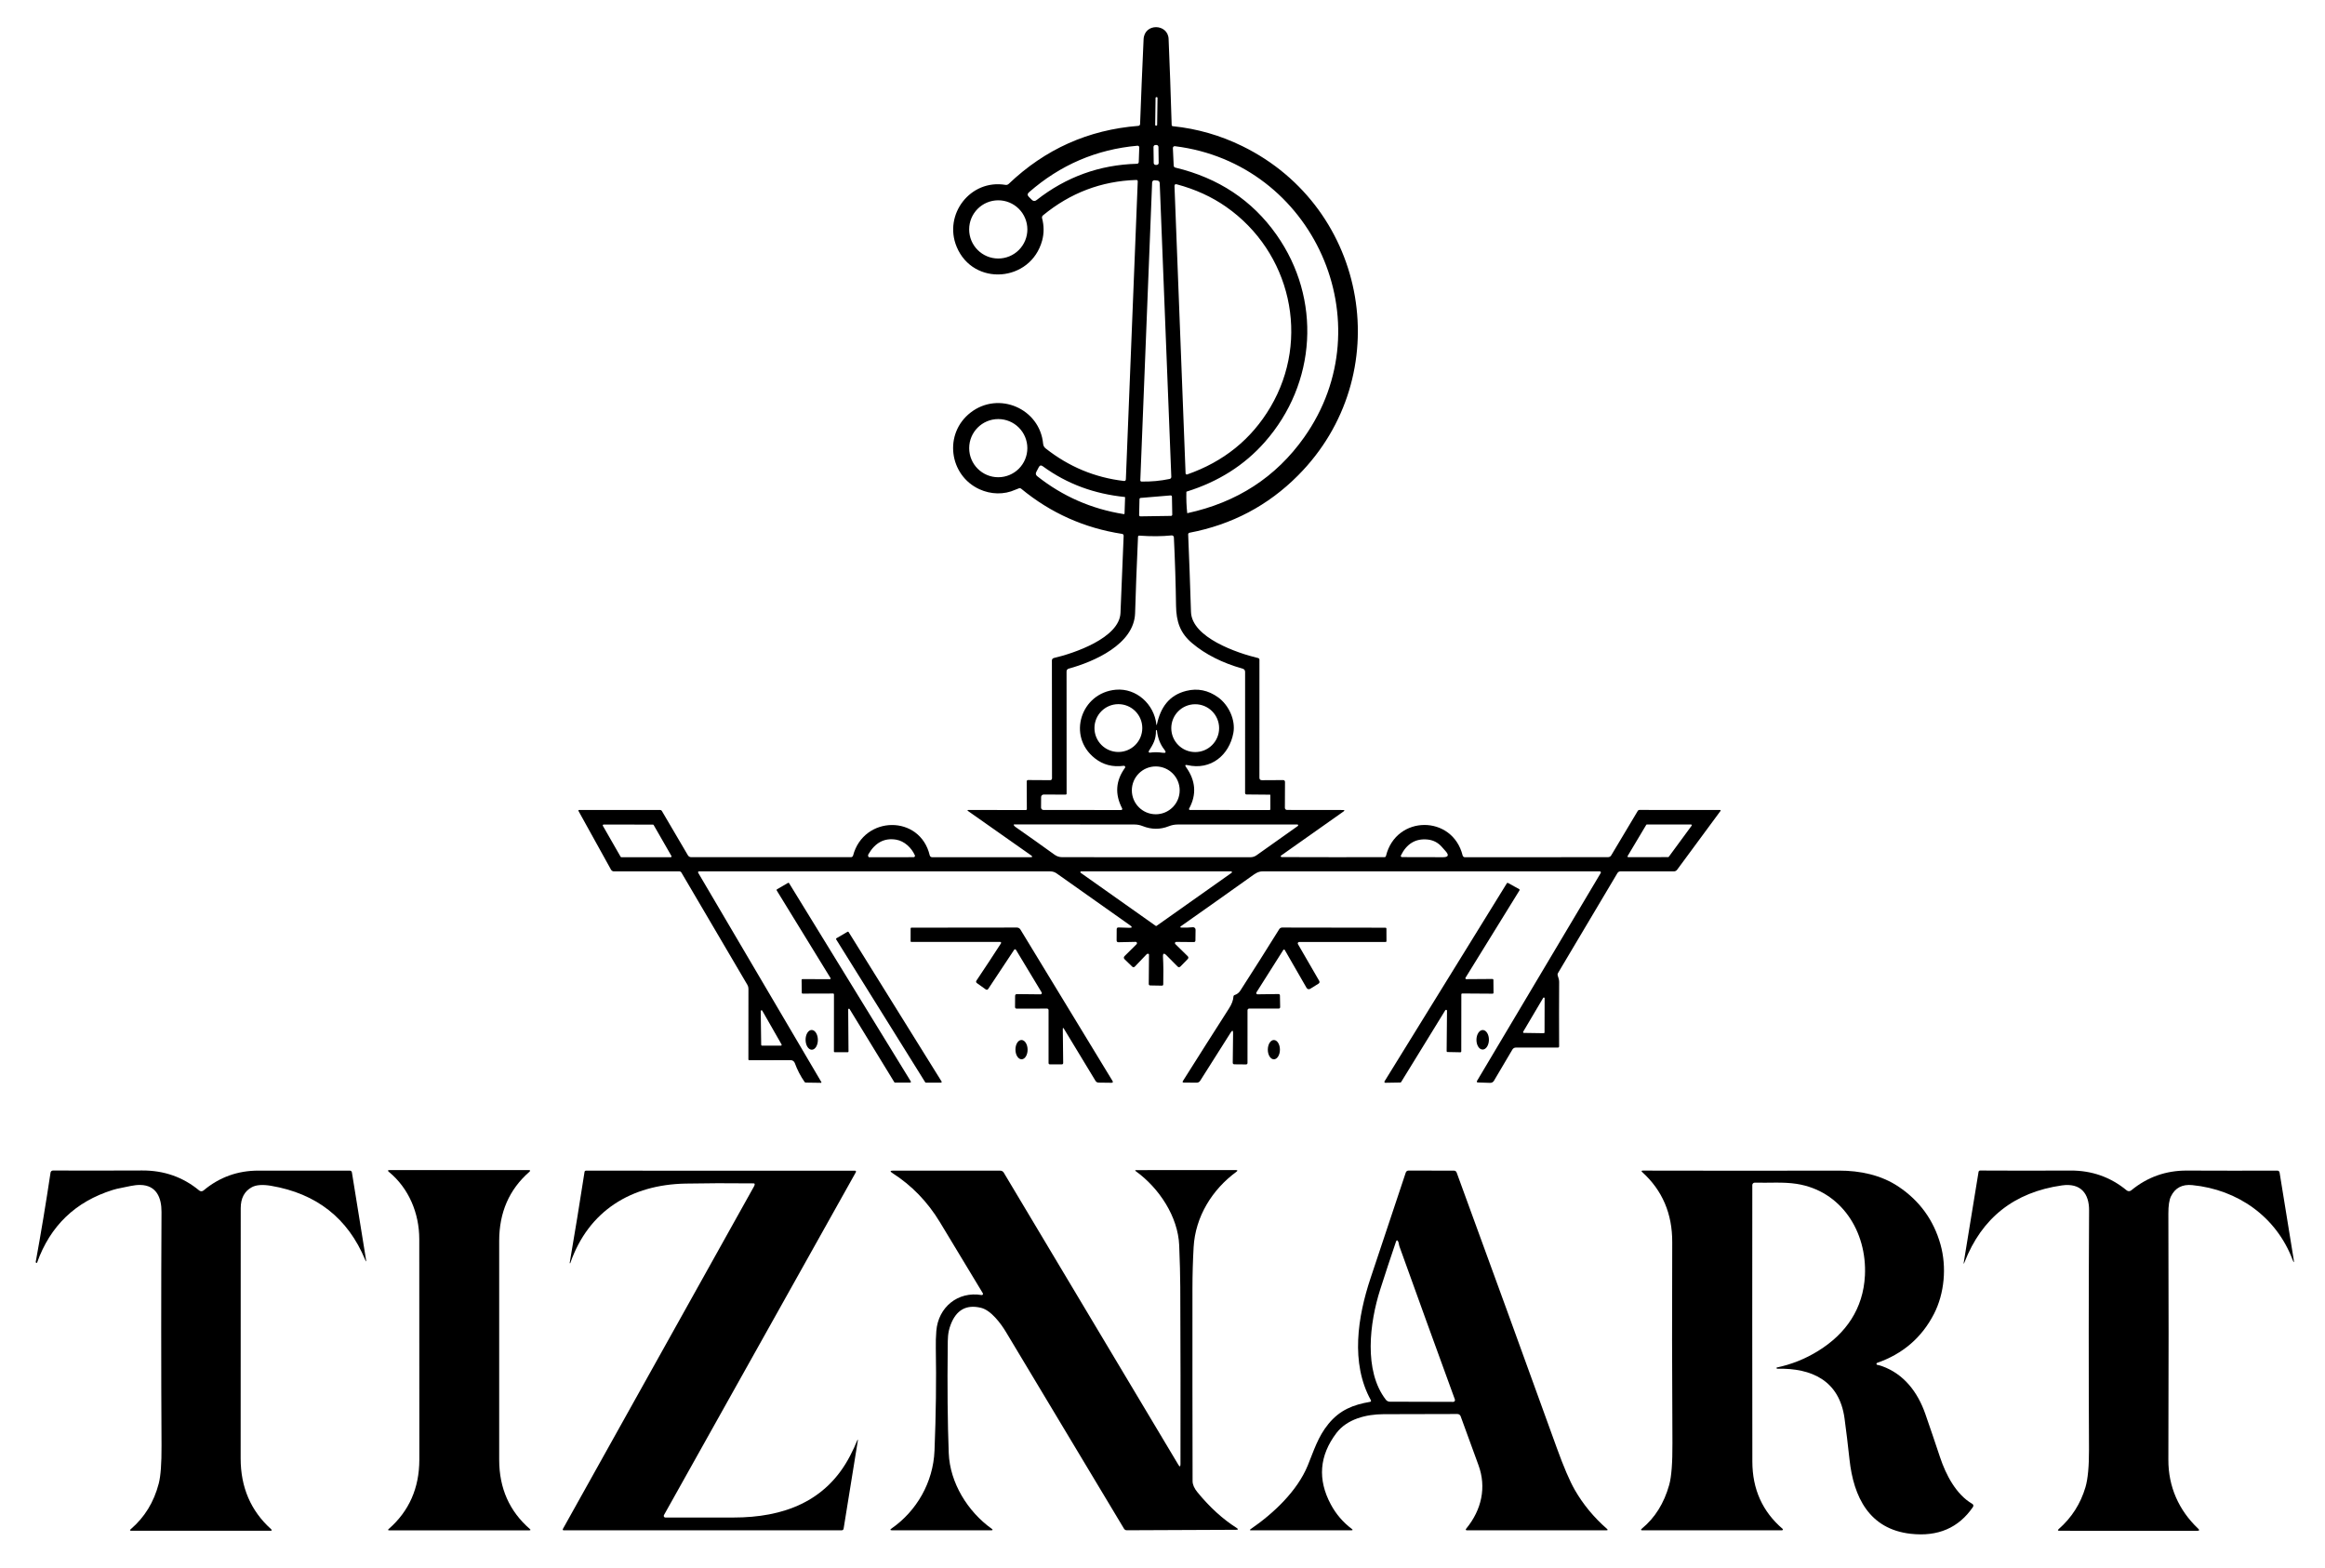
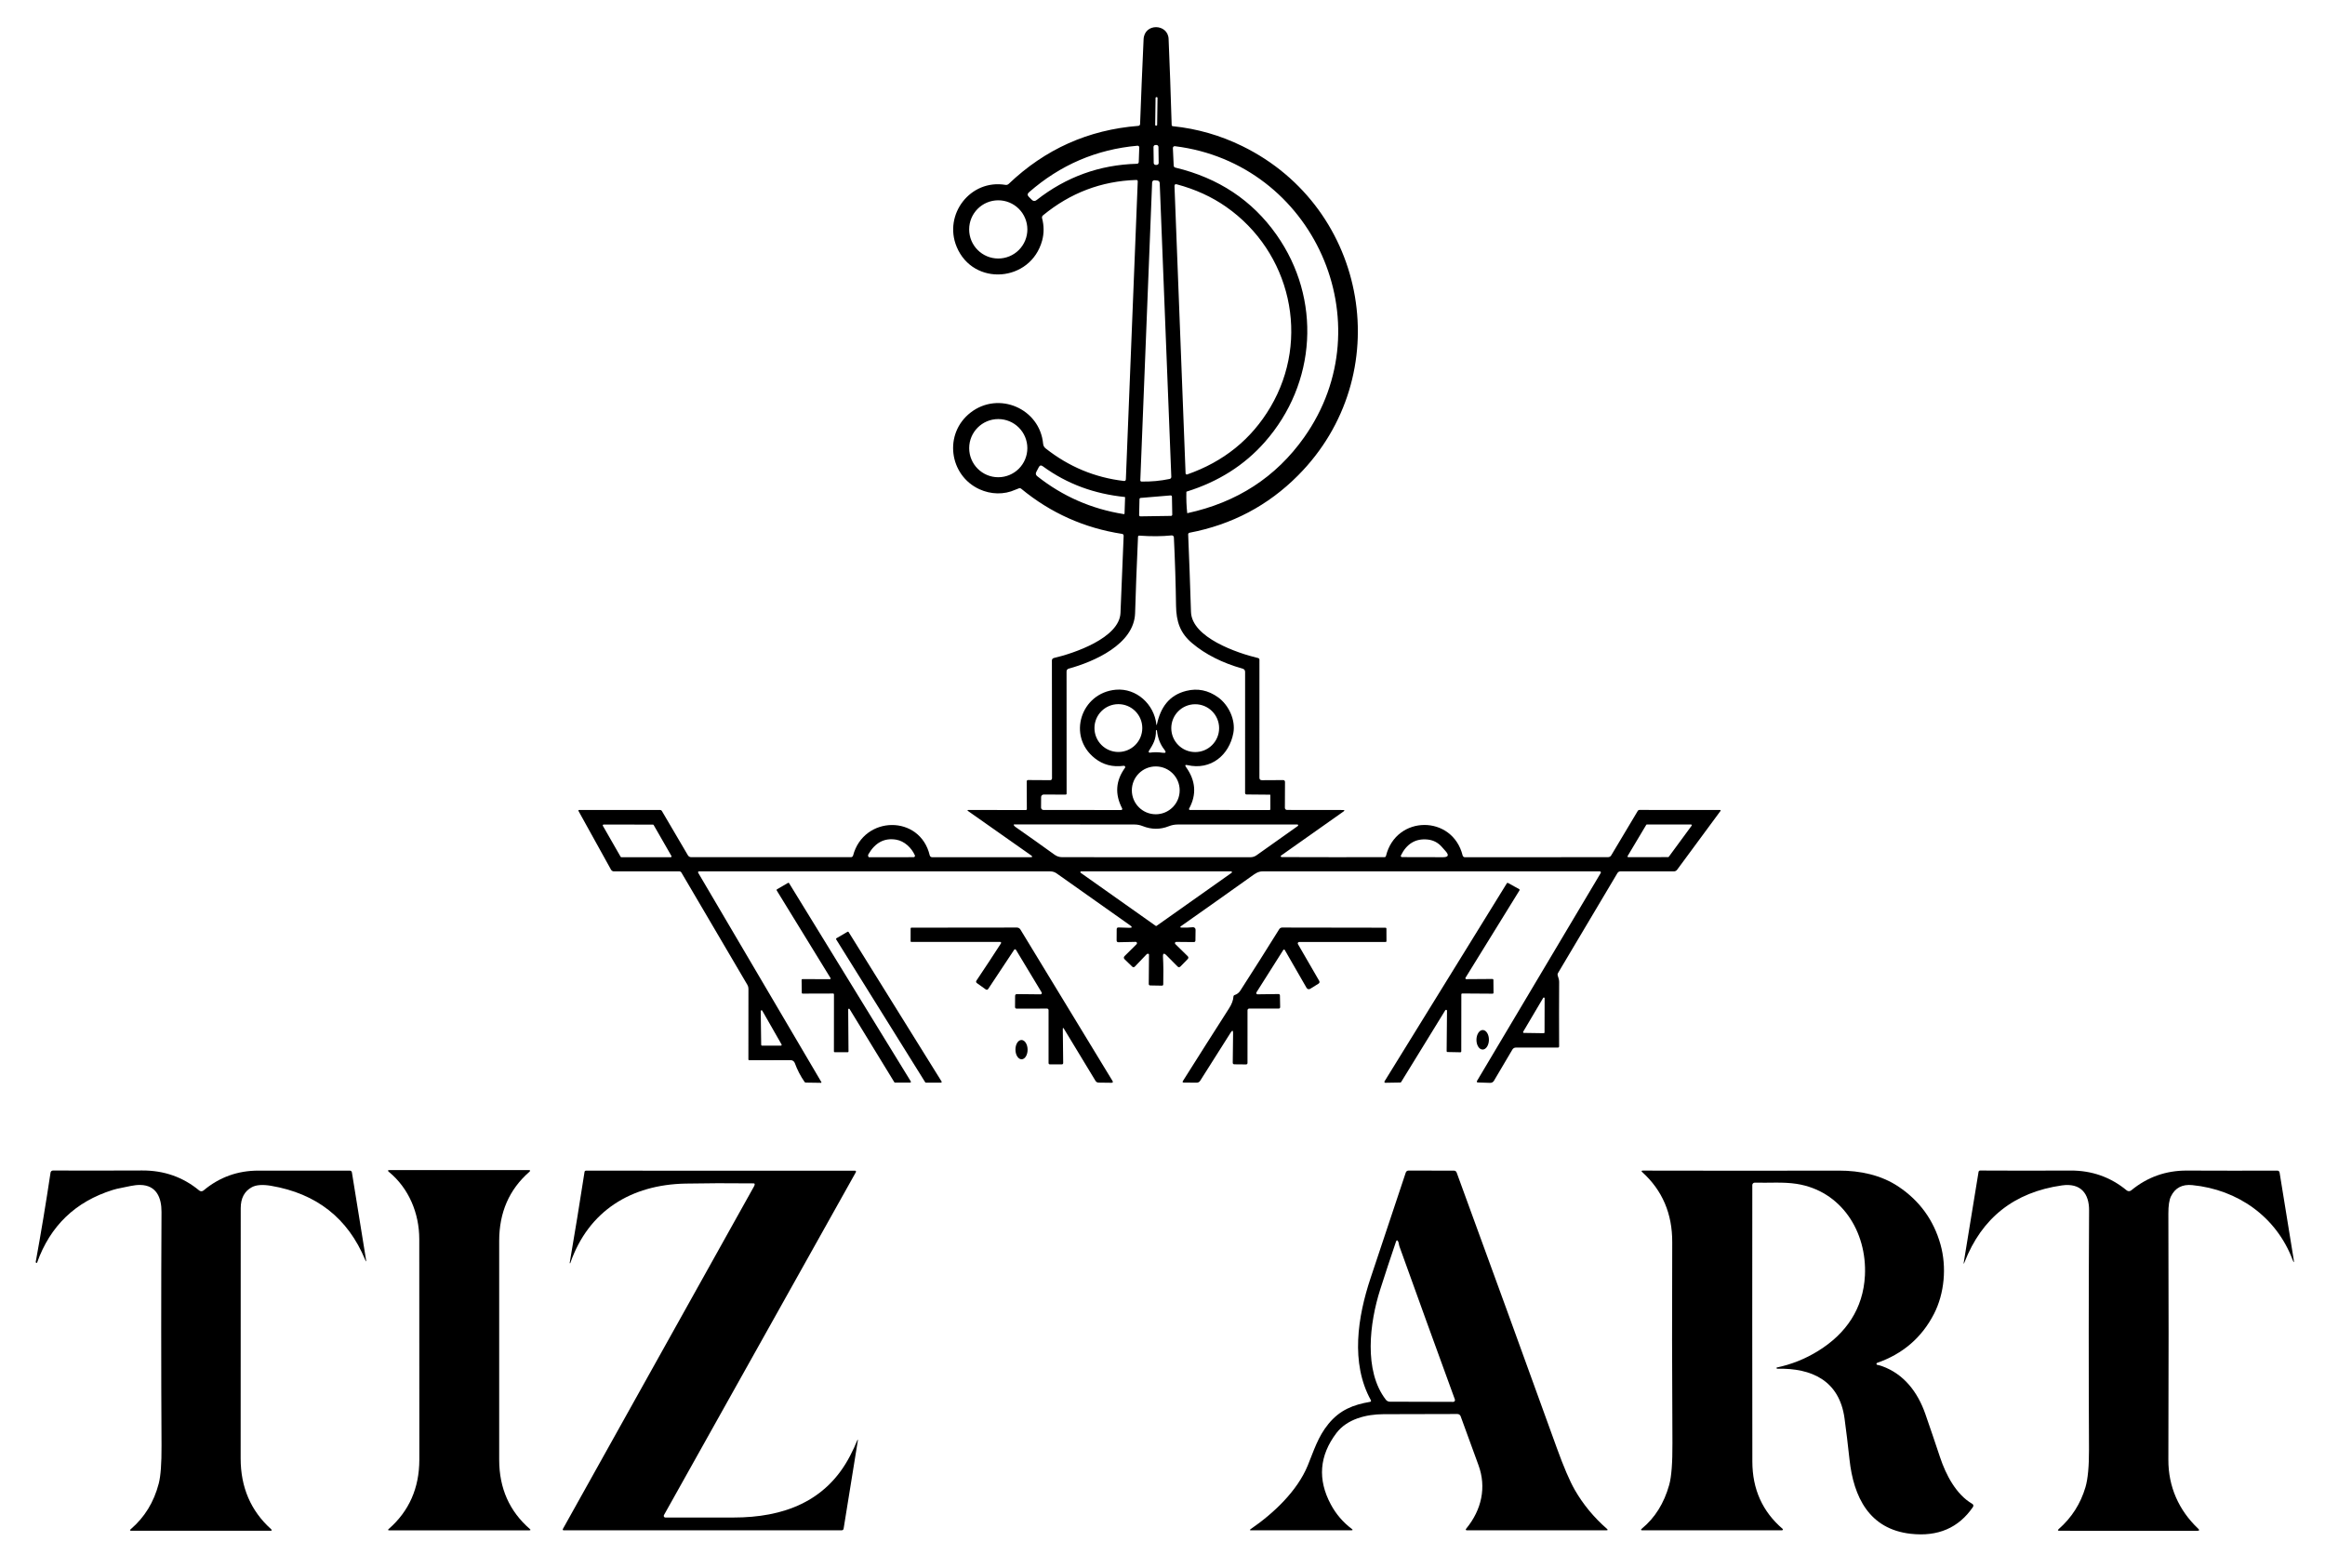
<svg xmlns="http://www.w3.org/2000/svg" xml:space="preserve" viewBox="28.08 196.56 1021.68 689.04" version="1.1" style="max-height: 500px" width="1021.68" height="689.04">
  <desc>Created with Fabric.js 5.2.4</desc>
  <defs>
</defs>
  <g id="3ae0c4ee-c929-4ab0-bb19-b503ef0202ff" transform="matrix(1 0 0 1 540 540)">
    <rect height="1080" width="1080" ry="0" rx="0" y="-540" x="-540" style="stroke: none; stroke-width: 1; stroke-dasharray: none; stroke-linecap: butt; stroke-dashoffset: 0; stroke-linejoin: miter; stroke-miterlimit: 4; fill: rgb(255, 255, 255); fill-rule: nonzero; opacity: 1; visibility: hidden; --darkreader-inline-stroke: none; --darkreader-inline-fill: #e8e6e3;" data-darkreader-inline-stroke="" data-darkreader-inline-fill="" />
  </g>
  <g id="4d676c29-b72a-41d9-90a2-ccd4a5e83d51" transform="matrix(1 0 0 1 540 540)">
</g>
  <g transform="matrix(1 0 0 1 540 540)">
    <g style="">
      <g transform="matrix(1 0 0 1 -6.83 -99.55)">
        <path stroke-linecap="round" d="M 550.84 366.24 Q 550.98 366.35 551.17 366.35 Q 574.07 366.43 596.27 366.38 Q 596.84 366.37 596.97 365.82 C 601.43 347.77 626.2 347.7 630.65 365.63 C 630.769 366.095 631.185 366.42 631.66 366.42 L 694.52 366.38 Q 695.47 366.38 695.96 365.56 L 707.64 346 C 707.782 345.77 708.032 345.629 708.3 345.63 L 743.79 345.65 C 743.88 345.65 743.961 345.701 744.001 345.783 C 744.04 345.865 744.032 345.964 743.98 346.04 L 724.9 371.91 C 724.574 372.356 724.05 372.62 723.49 372.62 L 700.04 372.62 Q 699.12 372.62 698.65 373.41 L 672.54 417.33 Q 672.26 417.8 672.41 418.33 C 672.68 419.28 673.07 420.15 673.06 421.18 Q 672.98 434.67 673.05 449.54 C 673.053 449.674 673.001 449.804 672.907 449.9 C 672.813 449.996 672.684 450.05 672.55 450.05 L 654.04 450.05 C 653.408 450.05 652.825 450.385 652.51 450.93 L 644.4 464.65 C 644.06 465.23 643.428 465.579 642.75 465.56 L 637.45 465.39 Q 636.57 465.36 637.02 464.61 L 691.33 373.34 C 691.419 373.192 691.421 373.008 691.334 372.857 C 691.248 372.707 691.086 372.612 690.91 372.61 Q 616.82 372.65 542.82 372.62 C 540.71 372.62 539.45 373.64 537.83 374.79 Q 522.8 385.51 507.01 396.61 Q 506.02 397.3 507.22 397.34 Q 509.47 397.42 512.11 397.17 C 512.415 397.142 512.718 397.245 512.943 397.455 C 513.168 397.665 513.294 397.961 513.29 398.27 L 513.23 402.98 Q 513.22 403.69 512.51 403.69 L 504.77 403.62 C 504.548 403.615 504.346 403.747 504.263 403.955 C 504.179 404.162 504.229 404.402 504.39 404.56 L 509.79 409.85 Q 510.47 410.52 509.8 411.2 L 506.67 414.4 Q 506.02 415.07 505.36 414.41 L 500.49 409.5 Q 498.85 407.84 498.97 410.17 Q 499.26 415.51 499.09 422.25 Q 499.08 422.85 498.49 422.84 L 493.38 422.75 Q 492.72 422.74 492.72 422.07 L 492.83 409.25 C 492.836 409.029 492.665 408.841 492.44 408.82 Q 492.05 408.78 491.78 409.06 Q 489.24 411.7 486.57 414.5 C 486.43 414.647 486.237 414.732 486.034 414.735 C 485.831 414.739 485.635 414.662 485.49 414.52 L 482.15 411.29 Q 481.39 410.56 482.13 409.82 L 487.39 404.6 C 487.558 404.429 487.607 404.172 487.515 403.953 C 487.422 403.733 487.207 403.593 486.97 403.6 L 479.43 403.76 Q 478.59 403.77 478.6 402.93 L 478.63 398.05 Q 478.64 397.25 479.45 397.27 L 484.14 397.42 Q 486.13 397.48 484.5 396.32 L 452.25 373.52 C 451.437 372.941 450.462 372.63 449.46 372.63 L 295.07 372.62 C 294.923 372.622 294.788 372.702 294.715 372.828 C 294.643 372.954 294.645 373.107 294.72 373.23 L 348.87 465.24 C 348.907 465.304 348.908 465.383 348.873 465.446 C 348.837 465.509 348.771 465.545 348.7 465.54 L 342.01 465.44 C 341.802 465.433 341.61 465.334 341.49 465.17 Q 338.8 461.31 337.19 456.87 C 336.91 456.092 336.173 455.575 335.35 455.58 L 317.12 455.61 C 317.032 455.61 316.949 455.575 316.887 455.513 C 316.825 455.451 316.79 455.368 316.79 455.28 L 316.81 424.17 Q 316.81 423.29 316.37 422.53 L 287.36 373.16 C 287.161 372.819 286.795 372.609 286.4 372.61 L 257.73 372.63 C 257.175 372.631 256.665 372.328 256.4 371.84 L 242.18 346.17 Q 241.89 345.64 242.49 345.64 L 277.95 345.64 C 278.297 345.641 278.616 345.823 278.79 346.12 L 290.2 365.55 C 290.502 366.07 291.055 366.39 291.65 366.39 L 361.86 366.39 C 362.295 366.39 362.677 366.095 362.79 365.67 C 367.49 347.97 392.23 347.63 396.47 365.57 C 396.585 366.055 397.015 366.399 397.51 366.4 L 440.7 366.4 Q 442.16 366.4 440.97 365.56 L 413.38 346.15 Q 412.65 345.63 413.55 345.64 L 438.75 345.68 C 438.856 345.68 438.958 345.638 439.033 345.563 C 439.108 345.488 439.15 345.386 439.15 345.28 L 439.09 333.08 C 439.087 332.924 439.147 332.774 439.256 332.663 C 439.365 332.552 439.514 332.49 439.67 332.49 L 449.44 332.55 C 449.644 332.55 449.84 332.469 449.984 332.324 C 450.129 332.18 450.21 331.984 450.21 331.78 L 450.16 279.93 C 450.162 279.425 450.513 278.986 451.01 278.87 C 459.77 276.84 479.85 270.08 480.3 259.04 Q 480.98 242.36 481.69 225.14 C 481.706 224.739 481.422 224.39 481.03 224.33 Q 456.05 220.48 436.62 204.44 Q 436.22 204.11 435.73 204.28 Q 434.89 204.56 434.09 204.92 C 429.06 207.2 423.32 206.98 418.35 204.72 C 404.99 198.64 402.46 180.25 414.47 170.98 C 426.85 161.44 444.87 169.32 446.3 184.71 Q 446.42 185.99 447.43 186.78 Q 462.72 198.84 481.8 201.07 Q 482.62 201.16 482.66 200.33 L 487.88 69.48 Q 487.91 68.78 487.2 68.8 Q 464.25 69.54 446.24 84.36 C 445.875 84.66 445.718 85.141 445.84 85.59 Q 447.17 90.66 445.86 95.46 C 440.85 113.76 415.6 115.75 408.3 98.15 C 402.43 83.99 414.31 68.36 429.76 70.96 C 430.27 71.047 430.793 70.888 431.17 70.53 Q 455.2 47.61 488.15 45.03 C 488.564 45 488.891 44.665 488.91 44.25 Q 489.6 25.53 490.45 7.01 C 490.78 -0.3 501.16 0.11 501.44 6.81 Q 502.15 23.41 502.79 44.61 Q 502.81 45.13 503.32 45.18 Q 519.3 46.81 533.85 53.94 C 589.44 81.16 602.03 154.72 558.3 198.66 Q 538.58 218.49 510.63 223.82 C 510.275 223.889 510.023 224.208 510.04 224.57 Q 510.69 239.72 511.28 258.61 C 511.63 269.89 531.62 276.72 540.79 278.89 C 541.125 278.973 541.361 279.274 541.36 279.62 L 541.35 331.45 Q 541.35 332.57 542.47 332.56 L 551.8 332.51 C 552.009 332.507 552.21 332.588 552.358 332.735 C 552.506 332.881 552.59 333.081 552.59 333.29 L 552.54 344.71 C 552.54 344.954 552.637 345.188 552.809 345.361 C 552.982 345.533 553.216 345.63 553.46 345.63 L 578.04 345.66 Q 579.23 345.66 578.26 346.34 L 550.86 365.68 C 550.769 365.743 550.714 365.845 550.71 365.955 C 550.706 366.065 550.754 366.171 550.84 366.24 Z M 496.573 32.717 C 496.574 32.637 496.544 32.56 496.488 32.503 C 496.433 32.446 496.357 32.414 496.277 32.412 L 496.017 32.409 C 495.852 32.407 495.716 32.539 495.713 32.705 L 495.547 44.623 C 495.546 44.703 495.576 44.78 495.632 44.837 C 495.687 44.894 495.763 44.926 495.843 44.928 L 496.103 44.931 C 496.268 44.933 496.404 44.801 496.407 44.635 L 496.573 32.717 Z M 496.981 54.285 C 496.974 53.805 496.579 53.421 496.099 53.427 L 495.659 53.434 C 495.428 53.437 495.208 53.531 495.047 53.697 C 494.886 53.862 494.798 54.085 494.801 54.316 L 494.899 61.335 C 494.906 61.815 495.301 62.199 495.781 62.193 L 496.221 62.187 C 496.452 62.183 496.672 62.089 496.833 61.923 C 496.994 61.758 497.082 61.535 497.079 61.304 L 496.981 54.285 Z M 487.48 61.69 Q 488.3 61.67 488.33 60.85 L 488.55 54.5 C 488.556 54.292 488.474 54.091 488.323 53.948 C 488.172 53.805 487.967 53.733 487.76 53.75 Q 460.7 56.16 440.08 74.22 Q 438.99 75.17 440.01 76.2 L 441.31 77.5 Q 442.31 78.51 443.43 77.63 Q 462.93 62.36 487.48 61.69 Z M 560.98 181.93 C 596.67 131.56 565.07 61.45 504.21 53.96 C 503.979 53.93 503.746 54.005 503.574 54.165 C 503.403 54.325 503.31 54.554 503.32 54.79 L 503.68 62.47 Q 503.71 63.2 504.42 63.37 Q 532.86 70.2 548.85 92.87 C 568.72 121.05 566.5 158.2 543.65 184.05 Q 530.21 199.26 509.38 205.74 C 509.303 205.762 509.25 205.836 509.25 205.92 Q 509.13 210.71 509.62 215.18 C 509.622 215.194 509.631 215.206 509.644 215.213 C 509.657 215.221 509.674 215.223 509.69 215.22 Q 542.42 208.13 560.98 181.93 Z M 502.63 199.26 L 497.54 70.24 Q 497.5 69.16 496.42 69.04 L 495.31 68.93 C 495.032 68.902 494.755 68.989 494.544 69.171 C 494.334 69.353 494.209 69.613 494.2 69.89 L 489.01 200.78 C 489.005 200.922 489.057 201.061 489.154 201.164 C 489.252 201.268 489.388 201.327 489.53 201.33 Q 495.85 201.45 501.92 200.18 C 502.346 200.088 502.646 199.701 502.63 199.26 Z M 505.06 70.72 Q 503.99 70.43 504.03 71.54 L 508.9 197.71 C 508.907 197.882 508.994 198.04 509.134 198.137 C 509.274 198.234 509.451 198.257 509.61 198.2 Q 533.66 189.8 546.19 168.62 C 563.93 138.61 555.09 100.4 526.65 80.56 Q 517.22 73.98 505.06 70.72 Z M 439.38 90.53 C 439.38 87.138 438.032 83.885 435.634 81.486 C 433.235 79.088 429.982 77.74 426.59 77.74 C 419.526 77.74 413.8 83.466 413.8 90.53 C 413.8 97.594 419.526 103.32 426.59 103.32 C 429.982 103.32 433.235 101.972 435.634 99.574 C 438.032 97.175 439.38 93.922 439.38 90.53 Z M 439.37 186.65 C 439.37 183.261 438.024 180.01 435.627 177.613 C 433.23 175.216 429.979 173.87 426.59 173.87 C 419.532 173.87 413.81 179.592 413.81 186.65 C 413.81 193.708 419.532 199.43 426.59 199.43 C 429.979 199.43 433.23 198.084 435.627 195.687 C 438.024 193.29 439.37 190.039 439.37 186.65 Z M 482.16 208.11 C 468.88 206.72 457.02 202.54 446.13 194.59 Q 445.04 193.79 444.4 195 L 443.32 197.06 Q 442.72 198.19 443.72 198.98 Q 460.47 212.25 481.78 215.64 C 481.854 215.652 481.93 215.632 481.987 215.586 C 482.045 215.54 482.078 215.472 482.08 215.4 L 482.32 208.3 Q 482.33 208.12 482.16 208.11 Z M 489.15 208.52 C 488.873 208.545 488.659 208.772 488.65 209.05 L 488.49 216.06 C 488.487 216.209 488.545 216.353 488.651 216.459 C 488.757 216.565 488.901 216.623 489.05 216.62 L 502.51 216.42 C 502.656 216.417 502.795 216.357 502.896 216.252 C 502.997 216.147 503.053 216.006 503.05 215.86 L 502.91 207.96 C 502.908 207.807 502.842 207.661 502.728 207.559 C 502.614 207.456 502.463 207.406 502.31 207.42 L 489.15 208.52 Z M 456.24 338.89 L 446.54 338.86 C 445.925 338.86 445.425 339.355 445.42 339.97 L 445.39 344.59 C 445.39 344.868 445.501 345.136 445.698 345.332 C 445.894 345.529 446.162 345.64 446.44 345.64 L 480.61 345.67 C 480.776 345.668 480.929 345.58 481.015 345.437 C 481.101 345.294 481.106 345.118 481.03 344.97 Q 476.13 335.57 482.28 327.12 C 482.415 326.939 482.426 326.695 482.308 326.501 C 482.191 326.307 481.967 326.2 481.74 326.23 Q 474.47 327.23 469.03 322.93 C 456.68 313.18 462.96 294.14 478.26 292.8 C 487.3 292.01 495.09 299.18 496.07 308.05 Q 496.15 308.76 496.3 308.06 C 497.89 300.7 501.54 295.23 509.2 293.31 Q 516.66 291.44 523.2 296.15 C 527.9 299.54 530.95 306.16 529.9 311.8 C 528.1 321.54 520.02 328.31 509.7 325.93 Q 508.24 325.59 509.11 326.81 Q 515.51 335.76 510.45 345.04 C 510.38 345.167 510.383 345.321 510.459 345.446 C 510.535 345.571 510.672 345.649 510.82 345.65 L 545.8 345.67 Q 546.15 345.67 546.15 345.32 L 546.14 339.08 Q 546.13 338.92 545.98 338.92 L 535.67 338.83 C 535.326 338.825 535.05 338.544 535.05 338.2 L 535.06 285.02 Q 535.06 283.84 533.93 283.53 Q 520.58 279.76 511.8 272.37 C 506.47 267.89 504.82 262.85 504.71 255.9 Q 504.5 241.13 503.76 225.84 C 503.748 225.594 503.635 225.363 503.447 225.203 C 503.26 225.042 503.015 224.965 502.77 224.99 Q 496.45 225.65 488.55 225.09 C 488.413 225.079 488.277 225.124 488.174 225.214 C 488.07 225.304 488.008 225.433 488 225.57 Q 487.13 244.92 486.72 259.11 C 486.33 272.85 468.61 280.51 457.51 283.55 C 456.972 283.699 456.599 284.186 456.6 284.74 L 456.62 338.52 C 456.62 338.618 456.58 338.712 456.509 338.782 C 456.437 338.851 456.341 338.89 456.24 338.89 Z M 489.88 309.65 C 489.88 303.845 485.175 299.14 479.37 299.14 C 473.565 299.14 468.86 303.845 468.86 309.65 C 468.86 312.437 469.967 315.111 471.938 317.082 C 473.909 319.053 476.583 320.16 479.37 320.16 C 482.157 320.16 484.831 319.053 486.802 317.082 C 488.773 315.111 489.88 312.437 489.88 309.65 Z M 523.64 309.69 C 523.64 303.885 518.935 299.18 513.13 299.18 C 507.325 299.18 502.62 303.885 502.62 309.69 C 502.62 315.495 507.325 320.2 513.13 320.2 C 518.935 320.2 523.64 315.495 523.64 309.69 Z M 495.87 310.77 C 495.96 314.65 494.63 316.77 492.74 319.77 C 492.645 319.917 492.646 320.105 492.743 320.253 C 492.839 320.401 493.013 320.482 493.19 320.46 Q 495.98 320.06 498.78 320.5 Q 500.95 320.85 499.58 319.13 Q 496.85 315.69 496.32 310.75 Q 496.29 310.54 496.08 310.55 L 496.07 310.55 Q 495.86 310.56 495.87 310.77 Z M 506.31 337.02 C 506.31 331.215 501.605 326.51 495.8 326.51 C 489.995 326.51 485.29 331.215 485.29 337.02 C 485.29 342.825 489.995 347.53 495.8 347.53 C 501.605 347.53 506.31 342.825 506.31 337.02 Z M 282.65 366.41 C 282.781 366.409 282.901 366.339 282.967 366.226 C 283.032 366.113 283.034 365.974 282.97 365.86 L 275.16 352.26 C 275.095 352.144 274.973 352.071 274.84 352.07 L 253.16 352.05 C 253.029 352.051 252.909 352.121 252.843 352.234 C 252.778 352.347 252.776 352.486 252.84 352.6 L 260.64 366.21 C 260.705 366.326 260.827 366.399 260.96 366.4 L 282.65 366.41 Z M 540.07 365.56 L 558.23 352.68 C 558.361 352.586 558.415 352.418 558.365 352.265 C 558.315 352.111 558.171 352.008 558.01 352.01 Q 531.29 352.05 505.52 352.03 Q 503.43 352.02 501.46 352.81 Q 495.85 355.03 490.05 352.73 Q 488.29 352.03 486.46 352.03 Q 459.21 352.03 433.6 351.98 C 433.521 351.978 433.448 352.021 433.409 352.091 C 433.37 352.161 433.37 352.248 433.41 352.32 Q 433.68 352.78 434.11 353.08 Q 443.11 359.36 451.31 365.29 Q 452.83 366.39 454.7 366.39 L 537.4 366.41 C 538.357 366.41 539.289 366.113 540.07 365.56 Z M 731.28 352.55 C 731.356 352.451 731.369 352.317 731.314 352.205 C 731.259 352.092 731.145 352.021 731.02 352.02 L 711.62 352.02 C 711.502 352.017 711.391 352.079 711.33 352.18 L 703.15 365.89 C 703.089 365.992 703.087 366.118 703.145 366.221 C 703.203 366.325 703.312 366.389 703.43 366.39 L 720.96 366.36 C 721.066 366.362 721.166 366.314 721.23 366.23 L 731.28 352.55 Z M 369.52 365.12 C 369.279 365.537 369.354 366.062 369.7 366.39 Q 369.74 366.42 369.79 366.42 Q 379.42 366.35 389.4 366.39 C 389.6 366.39 389.787 366.289 389.896 366.122 C 390.005 365.954 390.021 365.743 389.94 365.56 C 388.46 362.25 385.34 359.29 381.72 358.69 Q 373.98 357.4 369.52 365.12 Z M 621.45 361.81 Q 618.94 358.98 615.16 358.62 Q 607.36 357.89 603.53 365.62 C 603.45 365.779 603.458 365.968 603.552 366.119 C 603.646 366.27 603.812 366.362 603.99 366.36 L 622 366.4 Q 625.54 366.41 623.19 363.77 Q 621.97 362.4 621.45 361.81 Z M 529.15 373.24 C 529.265 373.152 529.312 373.001 529.267 372.864 C 529.221 372.727 529.095 372.633 528.95 372.63 L 462.99 372.63 C 462.845 372.633 462.719 372.727 462.673 372.864 C 462.628 373.001 462.675 373.152 462.79 373.24 L 495.77 396.56 C 495.889 396.647 496.051 396.647 496.17 396.56 L 529.15 373.24 Z M 657.25 443.1 C 657.19 443.205 657.189 443.333 657.249 443.438 C 657.309 443.543 657.419 443.608 657.54 443.61 L 666.3 443.74 C 666.39 443.74 666.477 443.704 666.54 443.64 C 666.604 443.577 666.64 443.49 666.64 443.4 L 666.68 428.41 C 666.69 428.25 666.587 428.105 666.433 428.061 C 666.278 428.018 666.115 428.088 666.04 428.23 L 657.25 443.1 Z M 322.41 448.85 C 322.41 449.049 322.571 449.21 322.77 449.21 L 331.05 449.21 C 331.178 449.209 331.297 449.141 331.36 449.029 C 331.424 448.918 331.424 448.781 331.36 448.67 L 322.88 433.83 C 322.798 433.691 322.633 433.623 322.477 433.665 C 322.32 433.707 322.211 433.848 322.21 434.01 L 322.41 448.85 Z" transform="translate(-493.01, -233.61)" style="stroke: none; stroke-width: 1; stroke-dasharray: none; stroke-linecap: butt; stroke-dashoffset: 0; stroke-linejoin: miter; stroke-miterlimit: 4; fill: rgb(0, 0, 0); fill-rule: nonzero; opacity: 1; --darkreader-inline-stroke: none; --darkreader-inline-fill: #e8e6e3;" data-darkreader-inline-stroke="" data-darkreader-inline-fill="" />
      </g>
      <g transform="matrix(1 0 0 1 -141.15 88.38)">
        <path stroke-linecap="round" d="M 360.64 433.3 L 360.78 451.77 C 360.78 451.858 360.745 451.941 360.683 452.003 C 360.621 452.065 360.538 452.1 360.45 452.1 L 354.7 452.09 C 354.518 452.09 354.37 451.942 354.37 451.76 L 354.39 426.63 C 354.39 426.448 354.242 426.3 354.06 426.3 L 340.59 426.34 C 340.501 426.343 340.414 426.309 340.35 426.247 C 340.286 426.185 340.25 426.099 340.25 426.01 L 340.17 420.3 C 340.167 420.211 340.201 420.124 340.263 420.06 C 340.325 419.996 340.411 419.96 340.5 419.96 L 352.6 420.01 C 352.718 420.009 352.827 419.945 352.885 419.841 C 352.943 419.738 352.941 419.612 352.88 419.51 L 329.22 380.98 C 329.172 380.905 329.157 380.813 329.178 380.727 C 329.199 380.64 329.253 380.566 329.33 380.52 L 334.21 377.68 C 334.365 377.588 334.565 377.637 334.66 377.79 L 388.16 464.93 C 388.221 465.032 388.223 465.158 388.165 465.261 C 388.107 465.365 387.998 465.429 387.88 465.43 L 381.21 465.44 C 381.092 465.443 380.981 465.381 380.92 465.28 L 361.25 433.12 C 361.172 432.994 361.019 432.936 360.877 432.978 C 360.734 433.02 360.638 433.152 360.64 433.3 Z" transform="translate(-358.69, -421.54)" style="stroke: none; stroke-width: 1; stroke-dasharray: none; stroke-linecap: butt; stroke-dashoffset: 0; stroke-linejoin: miter; stroke-miterlimit: 4; fill: rgb(0, 0, 0); fill-rule: nonzero; opacity: 1; --darkreader-inline-stroke: none; --darkreader-inline-fill: #e8e6e3;" data-darkreader-inline-stroke="" data-darkreader-inline-fill="" />
      </g>
      <g transform="matrix(1 0 0 1 126.13 88.44)">
        <path stroke-linecap="round" d="M 644.16 420.32 L 644.21 425.95 C 644.213 426.062 644.169 426.171 644.09 426.25 C 644.011 426.329 643.902 426.373 643.79 426.37 L 630.48 426.28 C 630.254 426.28 630.07 426.464 630.07 426.69 L 630.04 451.71 C 630.04 451.82 629.995 451.926 629.916 452.004 C 629.837 452.081 629.73 452.123 629.62 452.12 L 624.02 452.01 C 623.91 452.01 623.804 451.965 623.726 451.886 C 623.649 451.807 623.607 451.7 623.61 451.59 L 623.77 433.86 C 623.768 433.677 623.646 433.517 623.469 433.468 C 623.293 433.42 623.105 433.494 623.01 433.65 L 603.6 465.22 C 603.526 465.337 603.398 465.408 603.26 465.41 L 596.68 465.52 C 596.528 465.525 596.385 465.446 596.31 465.314 C 596.234 465.182 596.238 465.018 596.32 464.89 L 650.06 377.87 C 650.176 377.683 650.419 377.622 650.61 377.73 L 655.46 380.41 C 655.56 380.464 655.632 380.558 655.661 380.667 C 655.689 380.777 655.671 380.894 655.61 380.99 L 631.9 419.37 C 631.825 419.496 631.823 419.653 631.895 419.782 C 631.967 419.91 632.103 419.989 632.25 419.99 L 643.75 419.91 C 643.976 419.91 644.16 420.094 644.16 420.32 Z" transform="translate(-625.96, -421.6)" style="stroke: none; stroke-width: 1; stroke-dasharray: none; stroke-linecap: butt; stroke-dashoffset: 0; stroke-linejoin: miter; stroke-miterlimit: 4; fill: rgb(0, 0, 0); fill-rule: nonzero; opacity: 1; --darkreader-inline-stroke: none; --darkreader-inline-fill: #e8e6e3;" data-darkreader-inline-stroke="" data-darkreader-inline-fill="" />
      </g>
      <g transform="matrix(1 0 0 1 -67.25 98.26)">
        <path stroke-linecap="round" d="M 455.47 441.83 Q 454.93 440.95 454.95 441.98 L 455.12 456.78 Q 455.13 457.44 454.47 457.44 L 449.32 457.44 Q 448.69 457.44 448.69 456.82 L 448.69 433.59 C 448.69 433.225 448.395 432.93 448.03 432.93 L 434.7 432.95 Q 433.96 432.95 433.96 432.21 L 433.99 427.41 Q 433.99 426.55 434.84 426.56 L 445.16 426.67 C 445.364 426.674 445.554 426.567 445.656 426.39 C 445.758 426.213 445.756 425.995 445.65 425.82 L 434.36 407.1 C 434.279 406.963 434.134 406.878 433.976 406.874 C 433.817 406.87 433.667 406.948 433.58 407.08 L 422.2 424.25 Q 421.73 424.96 421.04 424.47 Q 417.25 421.76 417.23 421.75 Q 416.58 421.28 417.02 420.61 Q 422.68 412.17 427.79 404.25 C 427.867 404.126 427.872 403.97 427.804 403.842 C 427.735 403.715 427.603 403.638 427.46 403.64 L 388.36 403.64 Q 388.07 403.64 388.07 403.35 L 388.08 397.71 Q 388.08 397.37 388.42 397.37 L 434.77 397.32 C 435.408 397.319 436 397.653 436.33 398.2 L 476.77 464.68 Q 477.29 465.54 476.29 465.53 L 470.72 465.46 Q 469.78 465.45 469.3 464.65 L 455.47 441.83 Z" transform="translate(-432.59, -431.43)" style="stroke: none; stroke-width: 1; stroke-dasharray: none; stroke-linecap: butt; stroke-dashoffset: 0; stroke-linejoin: miter; stroke-miterlimit: 4; fill: rgb(0, 0, 0); fill-rule: nonzero; opacity: 1; --darkreader-inline-stroke: none; --darkreader-inline-fill: #e8e6e3;" data-darkreader-inline-stroke="" data-darkreader-inline-fill="" />
      </g>
      <g transform="matrix(1 0 0 1 52.48 98.24)">
        <path stroke-linecap="round" d="M 529.78 443.77 Q 529.81 441.76 528.73 443.46 L 515.34 464.61 Q 514.78 465.5 513.73 465.49 L 508.12 465.44 Q 507.31 465.43 507.74 464.74 Q 518.09 448.32 528 432.84 Q 529.8 430.03 529.93 427.68 Q 529.96 427.14 530.48 426.97 Q 532.03 426.46 532.93 425.08 Q 541.66 411.53 550.06 398.03 C 550.334 397.589 550.818 397.32 551.34 397.32 L 596.78 397.39 C 596.986 397.39 597.155 397.554 597.16 397.76 L 597.18 403.32 Q 597.18 403.65 596.85 403.65 Q 577.87 403.62 558.85 403.65 Q 558.56 403.65 558.33 403.89 C 558.163 404.076 558.135 404.349 558.26 404.57 L 567.59 420.69 Q 568.06 421.51 567.26 422.01 L 563.67 424.24 C 563.406 424.402 563.089 424.452 562.79 424.379 C 562.491 424.305 562.235 424.115 562.08 423.85 L 552.49 407.18 C 552.423 407.065 552.301 406.994 552.168 406.992 C 552.035 406.99 551.911 407.057 551.84 407.17 L 540.04 425.81 C 539.93 425.98 539.924 426.196 540.024 426.373 C 540.124 426.551 540.315 426.661 540.52 426.66 L 549.66 426.54 Q 550.36 426.53 550.37 427.23 L 550.46 432.23 Q 550.47 432.93 549.77 432.93 L 536.85 432.92 C 536.447 432.92 536.12 433.247 536.12 433.65 L 536.11 456.86 C 536.11 457.024 536.044 457.18 535.928 457.295 C 535.811 457.41 535.654 457.473 535.49 457.47 L 530.36 457.42 Q 529.62 457.41 529.63 456.68 L 529.78 443.77 Z" transform="translate(-552.32, -431.41)" style="stroke: none; stroke-width: 1; stroke-dasharray: none; stroke-linecap: butt; stroke-dashoffset: 0; stroke-linejoin: miter; stroke-miterlimit: 4; fill: rgb(0, 0, 0); fill-rule: nonzero; opacity: 1; --darkreader-inline-stroke: none; --darkreader-inline-fill: #e8e6e3;" data-darkreader-inline-stroke="" data-darkreader-inline-fill="" />
      </g>
      <g transform="matrix(1 0 0 1 -121.33 99.13)">
        <path stroke-linecap="round" d="M 394.48 465.3 L 355.34 402.5 C 355.289 402.421 355.274 402.325 355.296 402.234 C 355.319 402.143 355.378 402.066 355.46 402.02 L 360.35 399.16 C 360.508 399.067 360.711 399.115 360.81 399.27 L 401.67 464.95 C 401.736 465.055 401.739 465.187 401.679 465.296 C 401.618 465.404 401.504 465.471 401.38 465.47 L 394.77 465.46 C 394.652 465.461 394.542 465.4 394.48 465.3 Z" transform="translate(-378.5, -432.29)" style="stroke: none; stroke-width: 1; stroke-dasharray: none; stroke-linecap: butt; stroke-dashoffset: 0; stroke-linejoin: miter; stroke-miterlimit: 4; fill: rgb(0, 0, 0); fill-rule: nonzero; opacity: 1; --darkreader-inline-stroke: none; --darkreader-inline-fill: #e8e6e3;" data-darkreader-inline-stroke="" data-darkreader-inline-fill="" />
      </g>
      <g transform="matrix(0.01 1 -1 0.01 -155.22 113.5)">
-         <ellipse ry="2.7" rx="4.34" cy="0" cx="0" style="stroke: none; stroke-width: 1; stroke-dasharray: none; stroke-linecap: butt; stroke-dashoffset: 0; stroke-linejoin: miter; stroke-miterlimit: 4; fill: rgb(0, 0, 0); fill-rule: nonzero; opacity: 1; --darkreader-inline-stroke: none; --darkreader-inline-fill: #e8e6e3;" data-darkreader-inline-stroke="" data-darkreader-inline-fill="" />
-       </g>
+         </g>
      <g transform="matrix(-0.01 1 -1 -0.01 139.62 113.47)">
        <ellipse ry="2.74" rx="4.29" cy="0" cx="0" style="stroke: none; stroke-width: 1; stroke-dasharray: none; stroke-linecap: butt; stroke-dashoffset: 0; stroke-linejoin: miter; stroke-miterlimit: 4; fill: rgb(0, 0, 0); fill-rule: nonzero; opacity: 1; --darkreader-inline-stroke: none; --darkreader-inline-fill: #e8e6e3;" data-darkreader-inline-stroke="" data-darkreader-inline-fill="" />
      </g>
      <g transform="matrix(0.01 1 -1 0.01 -63.03 117.8)">
        <ellipse ry="2.67" rx="4.24" cy="0" cx="0" style="stroke: none; stroke-width: 1; stroke-dasharray: none; stroke-linecap: butt; stroke-dashoffset: 0; stroke-linejoin: miter; stroke-miterlimit: 4; fill: rgb(0, 0, 0); fill-rule: nonzero; opacity: 1; --darkreader-inline-stroke: none; --darkreader-inline-fill: #e8e6e3;" data-darkreader-inline-stroke="" data-darkreader-inline-fill="" />
      </g>
      <g transform="matrix(0 1 -1 0 47.86 117.81)">
-         <ellipse ry="2.66" rx="4.24" cy="0" cx="0" style="stroke: none; stroke-width: 1; stroke-dasharray: none; stroke-linecap: butt; stroke-dashoffset: 0; stroke-linejoin: miter; stroke-miterlimit: 4; fill: rgb(0, 0, 0); fill-rule: nonzero; opacity: 1; --darkreader-inline-stroke: none; --darkreader-inline-fill: #e8e6e3;" data-darkreader-inline-stroke="" data-darkreader-inline-fill="" />
-       </g>
+         </g>
      <g transform="matrix(1 0 0 1 -310.16 249.88)">
        <path stroke-linecap="round" d="M 172.16 534.15 C 172.14 522.83 167.55 511.84 158.82 504.68 Q 157.85 503.89 159.1 503.89 L 220.19 503.89 Q 221.43 503.89 220.49 504.7 Q 207.29 516.24 207.28 534.99 Q 207.24 581.91 207.28 631.21 Q 207.29 649.89 220.73 661.58 Q 221.43 662.19 220.51 662.19 L 158.98 662.19 Q 158.05 662.19 158.75 661.58 Q 172.17 649.84 172.19 631.12 Q 172.23 579.47 172.16 534.15 Z" transform="translate(-189.68, -583.04)" style="stroke: none; stroke-width: 1; stroke-dasharray: none; stroke-linecap: butt; stroke-dashoffset: 0; stroke-linejoin: miter; stroke-miterlimit: 4; fill: rgb(0, 0, 0); fill-rule: nonzero; opacity: 1; --darkreader-inline-stroke: none; --darkreader-inline-fill: #e8e6e3;" data-darkreader-inline-stroke="" data-darkreader-inline-fill="" />
      </g>
      <g transform="matrix(1 0 0 1 -44.28 249.87)">
-         <path stroke-linecap="round" d="M 505.7 633.33 Q 506.65 634.93 506.66 633.06 Q 506.75 594.09 506.57 555.27 Q 506.53 547.6 506.1 536.97 C 505.58 524.34 497.28 511.79 487.07 504.41 Q 486.37 503.9 487.24 503.9 L 530.9 503.88 Q 532.27 503.88 531.16 504.69 C 520.57 512.46 513.19 524.38 512.44 537.74 Q 511.93 546.79 511.92 555.77 Q 511.88 598.34 511.98 640.55 Q 511.99 642.87 514.13 645.47 Q 522.19 655.32 531.28 661.09 Q 532.61 661.94 531.03 661.95 L 483.06 662.16 C 482.564 662.159 482.105 661.902 481.85 661.48 Q 456.98 619.94 429.96 575.01 C 427.79 571.4 423.45 565.49 419.02 564.41 Q 409.32 562.04 405.63 571.94 C 404.32 575.43 404.42 578.05 404.38 581.53 Q 404.07 608.08 404.83 628.25 C 405.33 641.32 413.19 653.96 423.66 661.46 Q 424.66 662.18 423.43 662.18 L 379.97 662.17 Q 378.56 662.17 379.72 661.36 C 390.69 653.73 398 641.14 398.57 627.21 Q 399.53 603.49 399.15 582.13 Q 399.08 578.21 399.37 574.59 C 400.2 564.15 408.83 557.04 419.28 558.8 C 419.48 558.834 419.68 558.748 419.793 558.579 C 419.907 558.409 419.913 558.188 419.81 558.01 Q 410.69 542.87 400.92 526.73 Q 392.81 513.33 380 505.14 Q 378.44 504.13 380.3 504.13 L 427.49 504.14 C 428.11 504.141 428.683 504.468 429 505 L 505.7 633.33 Z" transform="translate(-455.56, -583.03)" style="stroke: none; stroke-width: 1; stroke-dasharray: none; stroke-linecap: butt; stroke-dashoffset: 0; stroke-linejoin: miter; stroke-miterlimit: 4; fill: rgb(0, 0, 0); fill-rule: nonzero; opacity: 1; --darkreader-inline-stroke: none; --darkreader-inline-fill: #e8e6e3;" data-darkreader-inline-stroke="" data-darkreader-inline-fill="" />
-       </g>
+         </g>
      <g transform="matrix(1 0 0 1 -423.59 250.06)">
        <path stroke-linecap="round" d="M 75.47 512.87 C 76.013 513.322 76.805 513.318 77.35 512.86 Q 87.78 504.11 101.5 504.13 Q 122.42 504.16 141.57 504.13 Q 142.43 504.13 142.57 504.98 L 148.75 543.21 Q 149.01 544.81 148.39 543.31 Q 137.02 515.91 107.01 510.8 Q 101.47 509.86 98.58 511.42 Q 93.7 514.06 93.7 520.66 Q 93.68 574.35 93.67 630.6 Q 93.67 649.59 106.99 661.63 Q 107.82 662.39 106.7 662.39 L 45.72 662.39 Q 44.55 662.39 45.44 661.63 Q 54.5 653.86 57.68 641.63 Q 58.96 636.72 58.9 625.06 Q 58.63 574.56 58.89 522.25 C 58.92 516.09 56.7 510.53 49.55 510.43 C 46.68 510.38 43.81 511.27 40.94 511.78 Q 39.13 512.11 37.48 512.62 Q 12.84 520.31 4.18 544.65 Q 4.16 544.71 4.1 544.7 L 3.86 544.63 Q 3.56 544.55 3.62 544.24 Q 7.08 525.3 10.13 505 C 10.209 504.476 10.66 504.089 11.19 504.09 Q 31.6 504.15 50.4 504.07 Q 64.78 504.01 75.47 512.87 Z" transform="translate(-76.25, -583.23)" style="stroke: none; stroke-width: 1; stroke-dasharray: none; stroke-linecap: butt; stroke-dashoffset: 0; stroke-linejoin: miter; stroke-miterlimit: 4; fill: rgb(0, 0, 0); fill-rule: nonzero; opacity: 1; --darkreader-inline-stroke: none; --darkreader-inline-fill: #e8e6e3;" data-darkreader-inline-stroke="" data-darkreader-inline-fill="" />
      </g>
      <g transform="matrix(1 0 0 1 -199.84 250)">
        <path stroke-linecap="round" d="M 319.55 510.2 Q 319.59 509.74 319.12 509.73 Q 302.54 509.55 289.09 509.82 C 265.39 510.31 246.56 521.63 238.52 544.76 Q 238.49 544.86 238.39 544.83 L 238.38 544.83 Q 238.24 544.8 238.27 544.65 Q 241.69 524.68 244.79 504.65 C 244.834 504.357 245.089 504.141 245.39 504.14 L 363.67 504.15 C 363.819 504.151 363.957 504.232 364.031 504.362 C 364.105 504.491 364.105 504.651 364.03 504.78 L 279.68 655.49 C 279.556 655.717 279.559 655.993 279.688 656.215 C 279.818 656.437 280.054 656.572 280.31 656.57 Q 295.2 656.56 310.21 656.56 C 332 656.57 350.93 649.71 361.46 629.48 Q 363.29 625.97 364.71 622.46 C 364.732 622.409 364.788 622.382 364.842 622.397 C 364.895 622.412 364.929 622.465 364.92 622.52 L 358.64 661.4 Q 358.52 662.18 357.72 662.18 L 235.75 662.19 Q 234.93 662.19 235.33 661.47 Q 277.24 586.43 319.27 511.03 Q 319.52 510.57 319.55 510.2 Z" transform="translate(-300, -583.16)" style="stroke: none; stroke-width: 1; stroke-dasharray: none; stroke-linecap: butt; stroke-dashoffset: 0; stroke-linejoin: miter; stroke-miterlimit: 4; fill: rgb(0, 0, 0); fill-rule: nonzero; opacity: 1; --darkreader-inline-stroke: none; --darkreader-inline-fill: #e8e6e3;" data-darkreader-inline-stroke="" data-darkreader-inline-fill="" />
      </g>
      <g transform="matrix(1 0 0 1 115.93 249.98)">
        <path stroke-linecap="round" d="M 590.02 605.72 C 590.167 605.694 590.293 605.598 590.356 605.463 C 590.42 605.328 590.414 605.17 590.34 605.04 C 581.28 588.65 584.55 568.32 590.18 551.39 Q 597.79 528.53 605.66 504.97 C 605.832 504.451 606.319 504.101 606.87 504.1 L 626.85 504.13 C 627.372 504.13 627.839 504.462 628.02 504.96 Q 650.67 566.85 672.03 625.98 Q 676.6 638.62 679.95 644.45 Q 685.42 653.96 694.05 661.52 Q 694.8 662.18 693.8 662.18 L 632.68 662.19 Q 631.61 662.19 632.29 661.36 C 638.98 653.18 641.2 643.27 637.59 633.49 Q 633.9 623.5 629.78 612.08 C 629.565 611.475 628.992 611.071 628.35 611.07 Q 612.36 611.08 595.87 611.15 C 588.23 611.18 579.84 613.3 575.19 619.43 Q 563.9 634.35 572.72 650.8 Q 576.14 657.18 581.95 661.57 Q 582.74 662.17 581.75 662.17 L 537.73 662.19 Q 536.72 662.19 537.55 661.62 C 547.61 654.7 557.98 644.92 562.59 633.69 C 565.24 627.25 567.06 621.05 571.69 615.41 C 576.74 609.26 582.55 607 590.02 605.72 Z M 602.84 537.33 C 602.63 536.74 602.59 535.85 602.36 535.36 Q 601.76 534.14 601.33 535.43 Q 597.8 545.81 594.43 556.36 C 589.79 570.89 587.08 592.07 596.9 604.78 C 597.322 605.335 597.981 605.66 598.68 605.66 L 626.52 605.74 C 626.772 605.742 627.008 605.62 627.153 605.415 C 627.299 605.21 627.335 604.947 627.25 604.71 Q 614.79 570.57 602.84 537.33 Z" transform="translate(-615.77, -583.14)" style="stroke: none; stroke-width: 1; stroke-dasharray: none; stroke-linecap: butt; stroke-dashoffset: 0; stroke-linejoin: miter; stroke-miterlimit: 4; fill: rgb(0, 0, 0); fill-rule: nonzero; opacity: 1; --darkreader-inline-stroke: none; --darkreader-inline-fill: #e8e6e3;" data-darkreader-inline-stroke="" data-darkreader-inline-fill="" />
      </g>
      <g transform="matrix(1 0 0 1 282.08 251.23)">
        <path stroke-linecap="round" d="M 812.83 589.47 Q 813.88 589.66 814.96 590.05 C 824.46 593.46 830.58 601.34 833.95 611.02 Q 837.2 620.35 840.43 630.08 C 842.99 637.78 847.48 646.45 854.6 650.56 C 854.827 650.687 854.989 650.904 855.048 651.159 C 855.107 651.413 855.057 651.682 854.91 651.9 Q 845.49 665.72 827.55 663.71 C 809.32 661.67 802.44 647.59 800.64 631.05 Q 799.57 621.15 798.46 613.01 C 796.21 596.43 784.09 590.8 768.86 591.18 Q 768.65 591.18 768.62 590.98 L 768.59 590.72 Q 768.58 590.66 768.64 590.65 Q 778.38 588.61 786.86 583.36 C 799.16 575.75 806.68 564.76 807.42 550.23 C 808.39 530.98 797.08 513.01 777.4 509.94 C 771.47 509.02 765.21 509.58 759.01 509.41 C 758.726 509.402 758.452 509.509 758.248 509.707 C 758.045 509.905 757.93 510.176 757.93 510.46 Q 757.87 570.31 757.95 631.97 Q 757.97 650.16 771.24 661.53 C 771.356 661.626 771.398 661.785 771.344 661.927 C 771.291 662.07 771.154 662.166 771 662.17 L 709.71 662.19 Q 708.49 662.19 709.43 661.41 Q 718.02 654.33 721.41 642.22 Q 722.91 636.87 722.83 623.78 Q 722.56 577.61 722.74 535.63 Q 722.83 516.8 709.58 504.79 Q 708.83 504.11 709.84 504.11 Q 753.06 504.21 796 504.12 C 805.21 504.1 814.51 506.01 822.24 511.2 Q 836.1 520.51 840.62 536.55 C 843.43 546.53 842.35 558.14 837.77 567.07 Q 829.75 582.69 812.76 588.61 C 812.574 588.682 812.458 588.868 812.474 589.066 C 812.49 589.265 812.635 589.429 812.83 589.47 Z" transform="translate(-781.91, -584.39)" style="stroke: none; stroke-width: 1; stroke-dasharray: none; stroke-linecap: butt; stroke-dashoffset: 0; stroke-linejoin: miter; stroke-miterlimit: 4; fill: rgb(0, 0, 0); fill-rule: nonzero; opacity: 1; --darkreader-inline-stroke: none; --darkreader-inline-fill: #e8e6e3;" data-darkreader-inline-stroke="" data-darkreader-inline-fill="" />
      </g>
      <g transform="matrix(1 0 0 1 423.57 250.07)">
        <path stroke-linecap="round" d="M 922.45 512.8 C 923.03 513.28 923.87 513.28 924.45 512.8 Q 935.08 504.04 948.91 504.1 Q 969.57 504.19 988.67 504.12 C 989.154 504.118 989.566 504.467 989.64 504.94 L 995.83 543.09 Q 996.23 545.6 995.33 543.23 C 988.19 524.41 971.33 512.47 951.29 510.49 Q 944.65 509.83 941.91 515.43 Q 940.75 517.8 940.77 523.06 Q 940.97 573.96 940.77 631.19 C 940.73 642.95 945.34 653.39 953.85 661.43 Q 954.88 662.39 953.47 662.39 L 892.9 662.38 Q 891.74 662.38 892.61 661.61 Q 901.13 654.11 904.34 643.23 Q 905.94 637.77 905.89 626.55 Q 905.64 575.74 905.93 521.57 C 905.97 514.26 902.3 509.43 893.98 510.62 Q 862.62 515.1 851.2 544.35 Q 850.64 545.78 850.89 544.27 L 857.36 504.68 C 857.41 504.333 857.709 504.076 858.06 504.08 Q 877.17 504.19 897.71 504.09 Q 911.82 504.02 922.45 512.8 Z" transform="translate(-923.41, -583.23)" style="stroke: none; stroke-width: 1; stroke-dasharray: none; stroke-linecap: butt; stroke-dashoffset: 0; stroke-linejoin: miter; stroke-miterlimit: 4; fill: rgb(0, 0, 0); fill-rule: nonzero; opacity: 1; --darkreader-inline-stroke: none; --darkreader-inline-fill: #e8e6e3;" data-darkreader-inline-stroke="" data-darkreader-inline-fill="" />
      </g>
    </g>
  </g>
</svg>